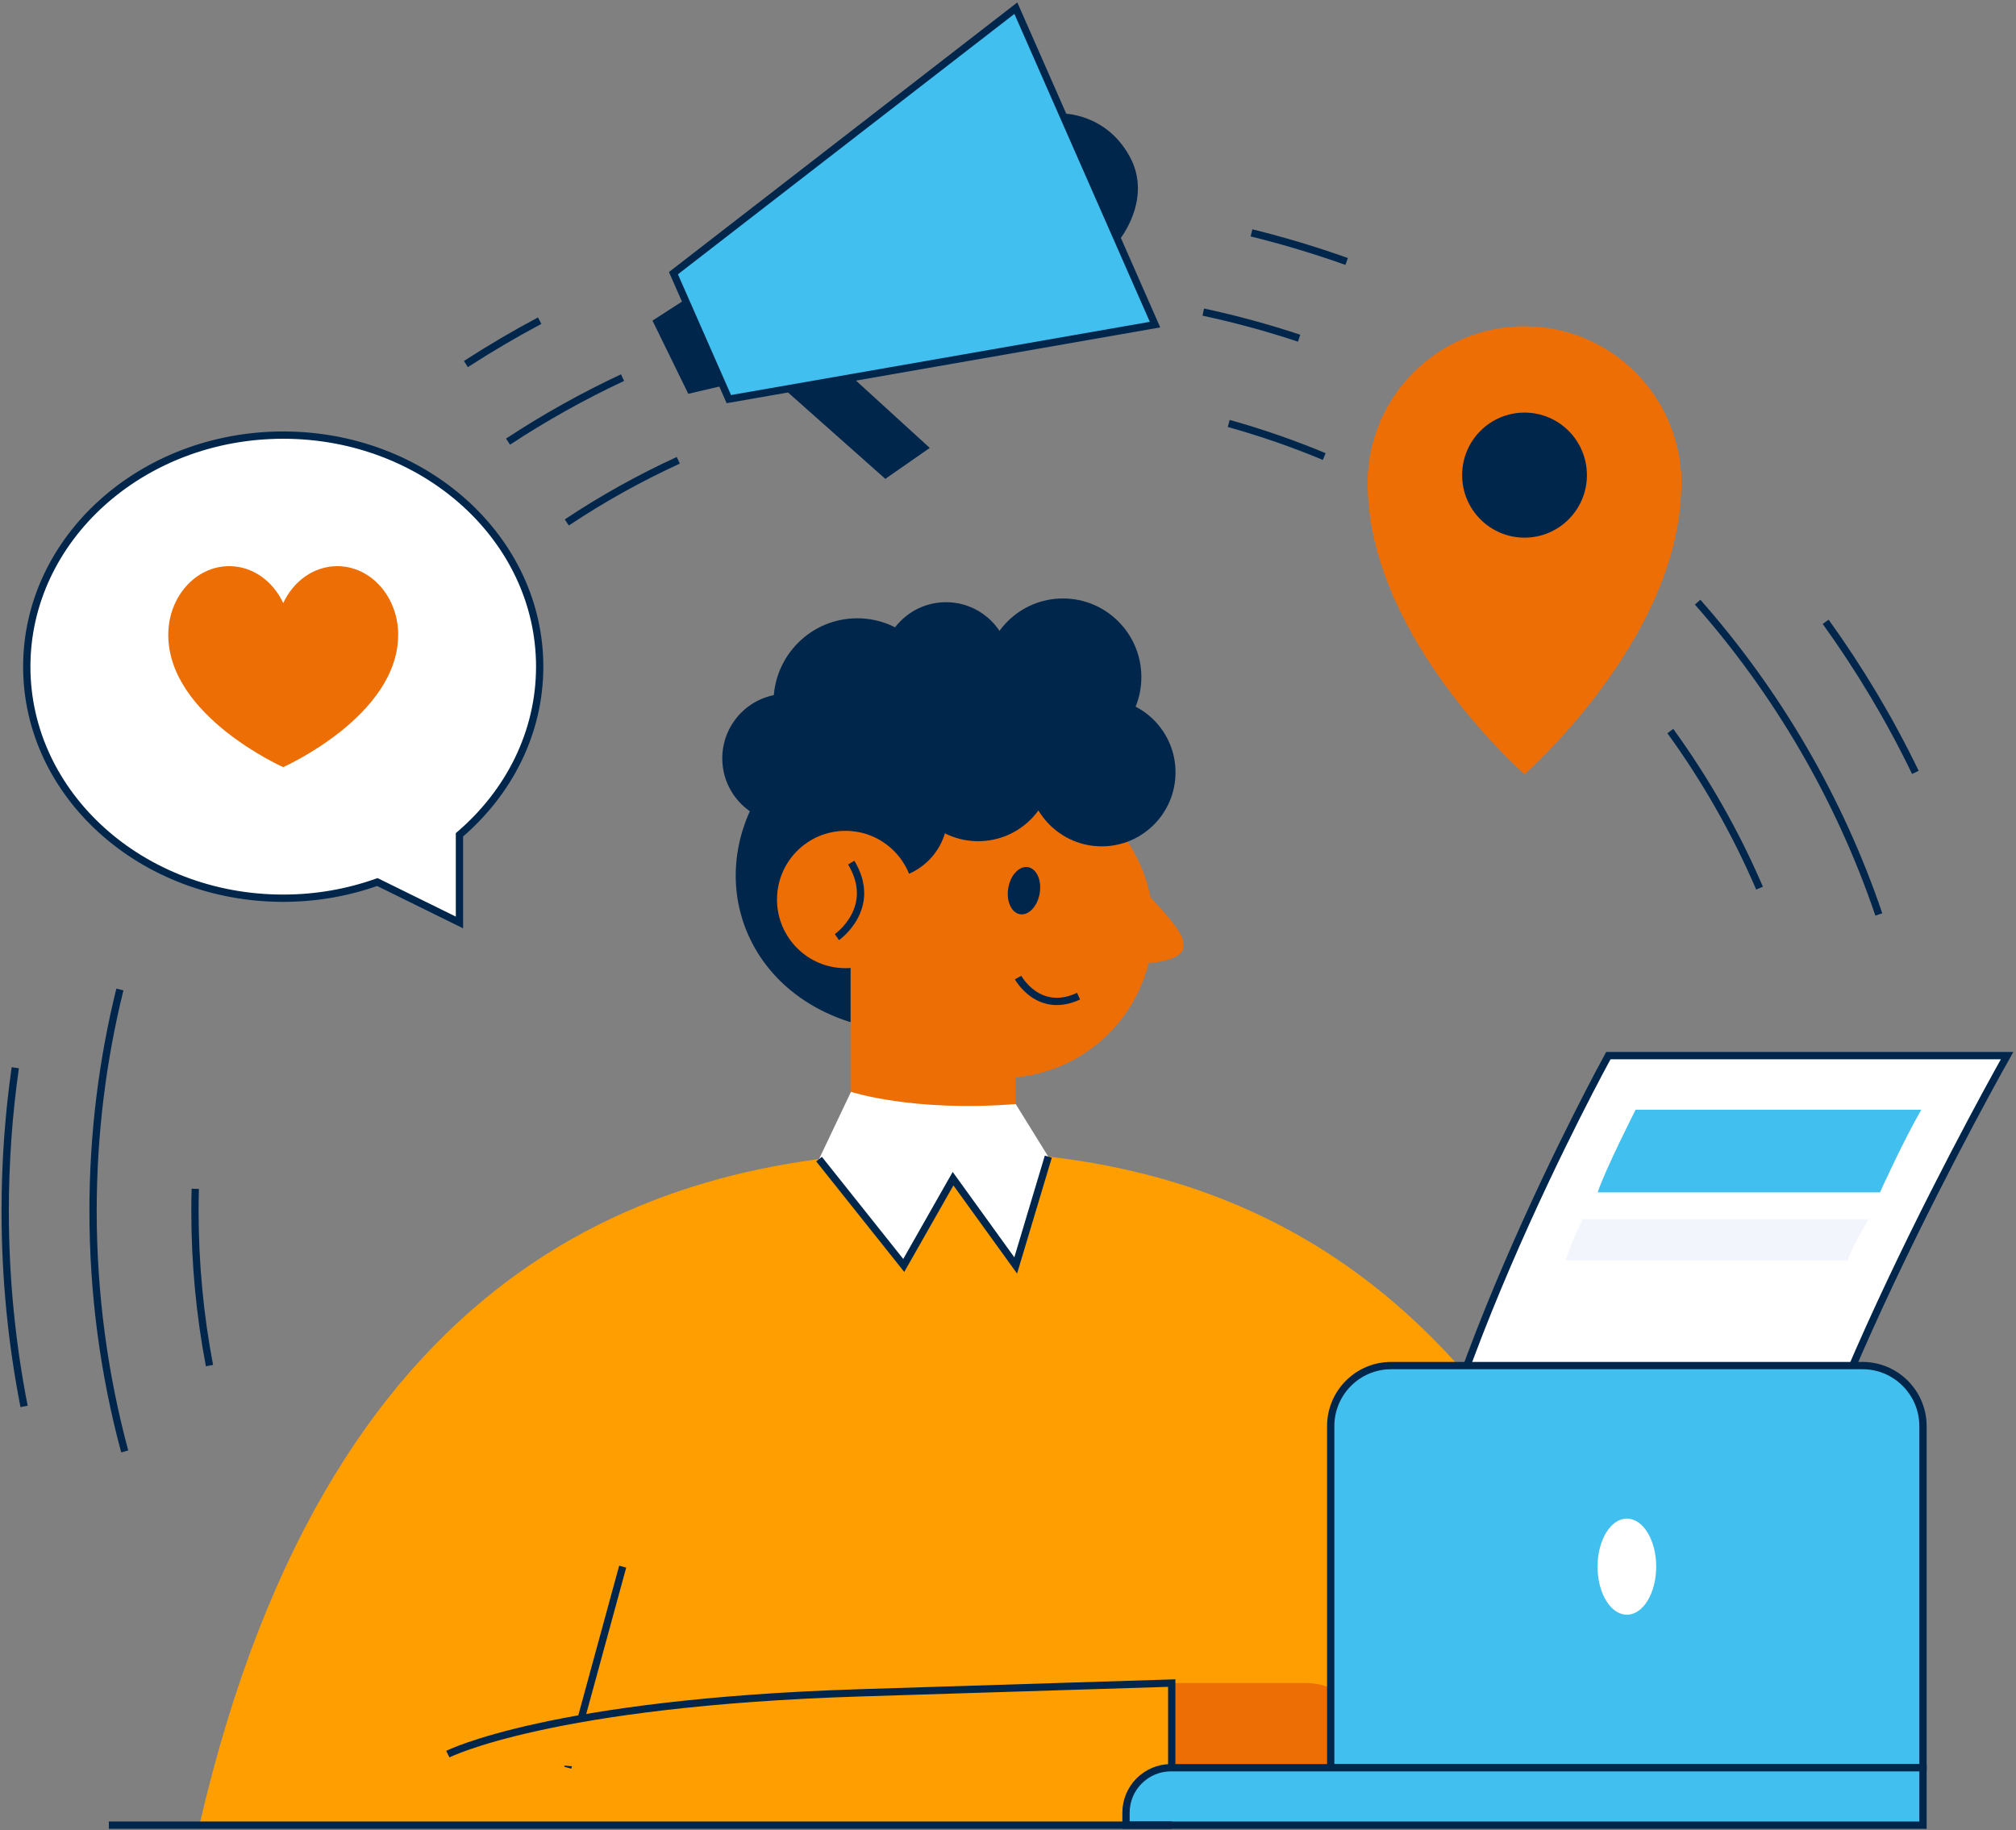
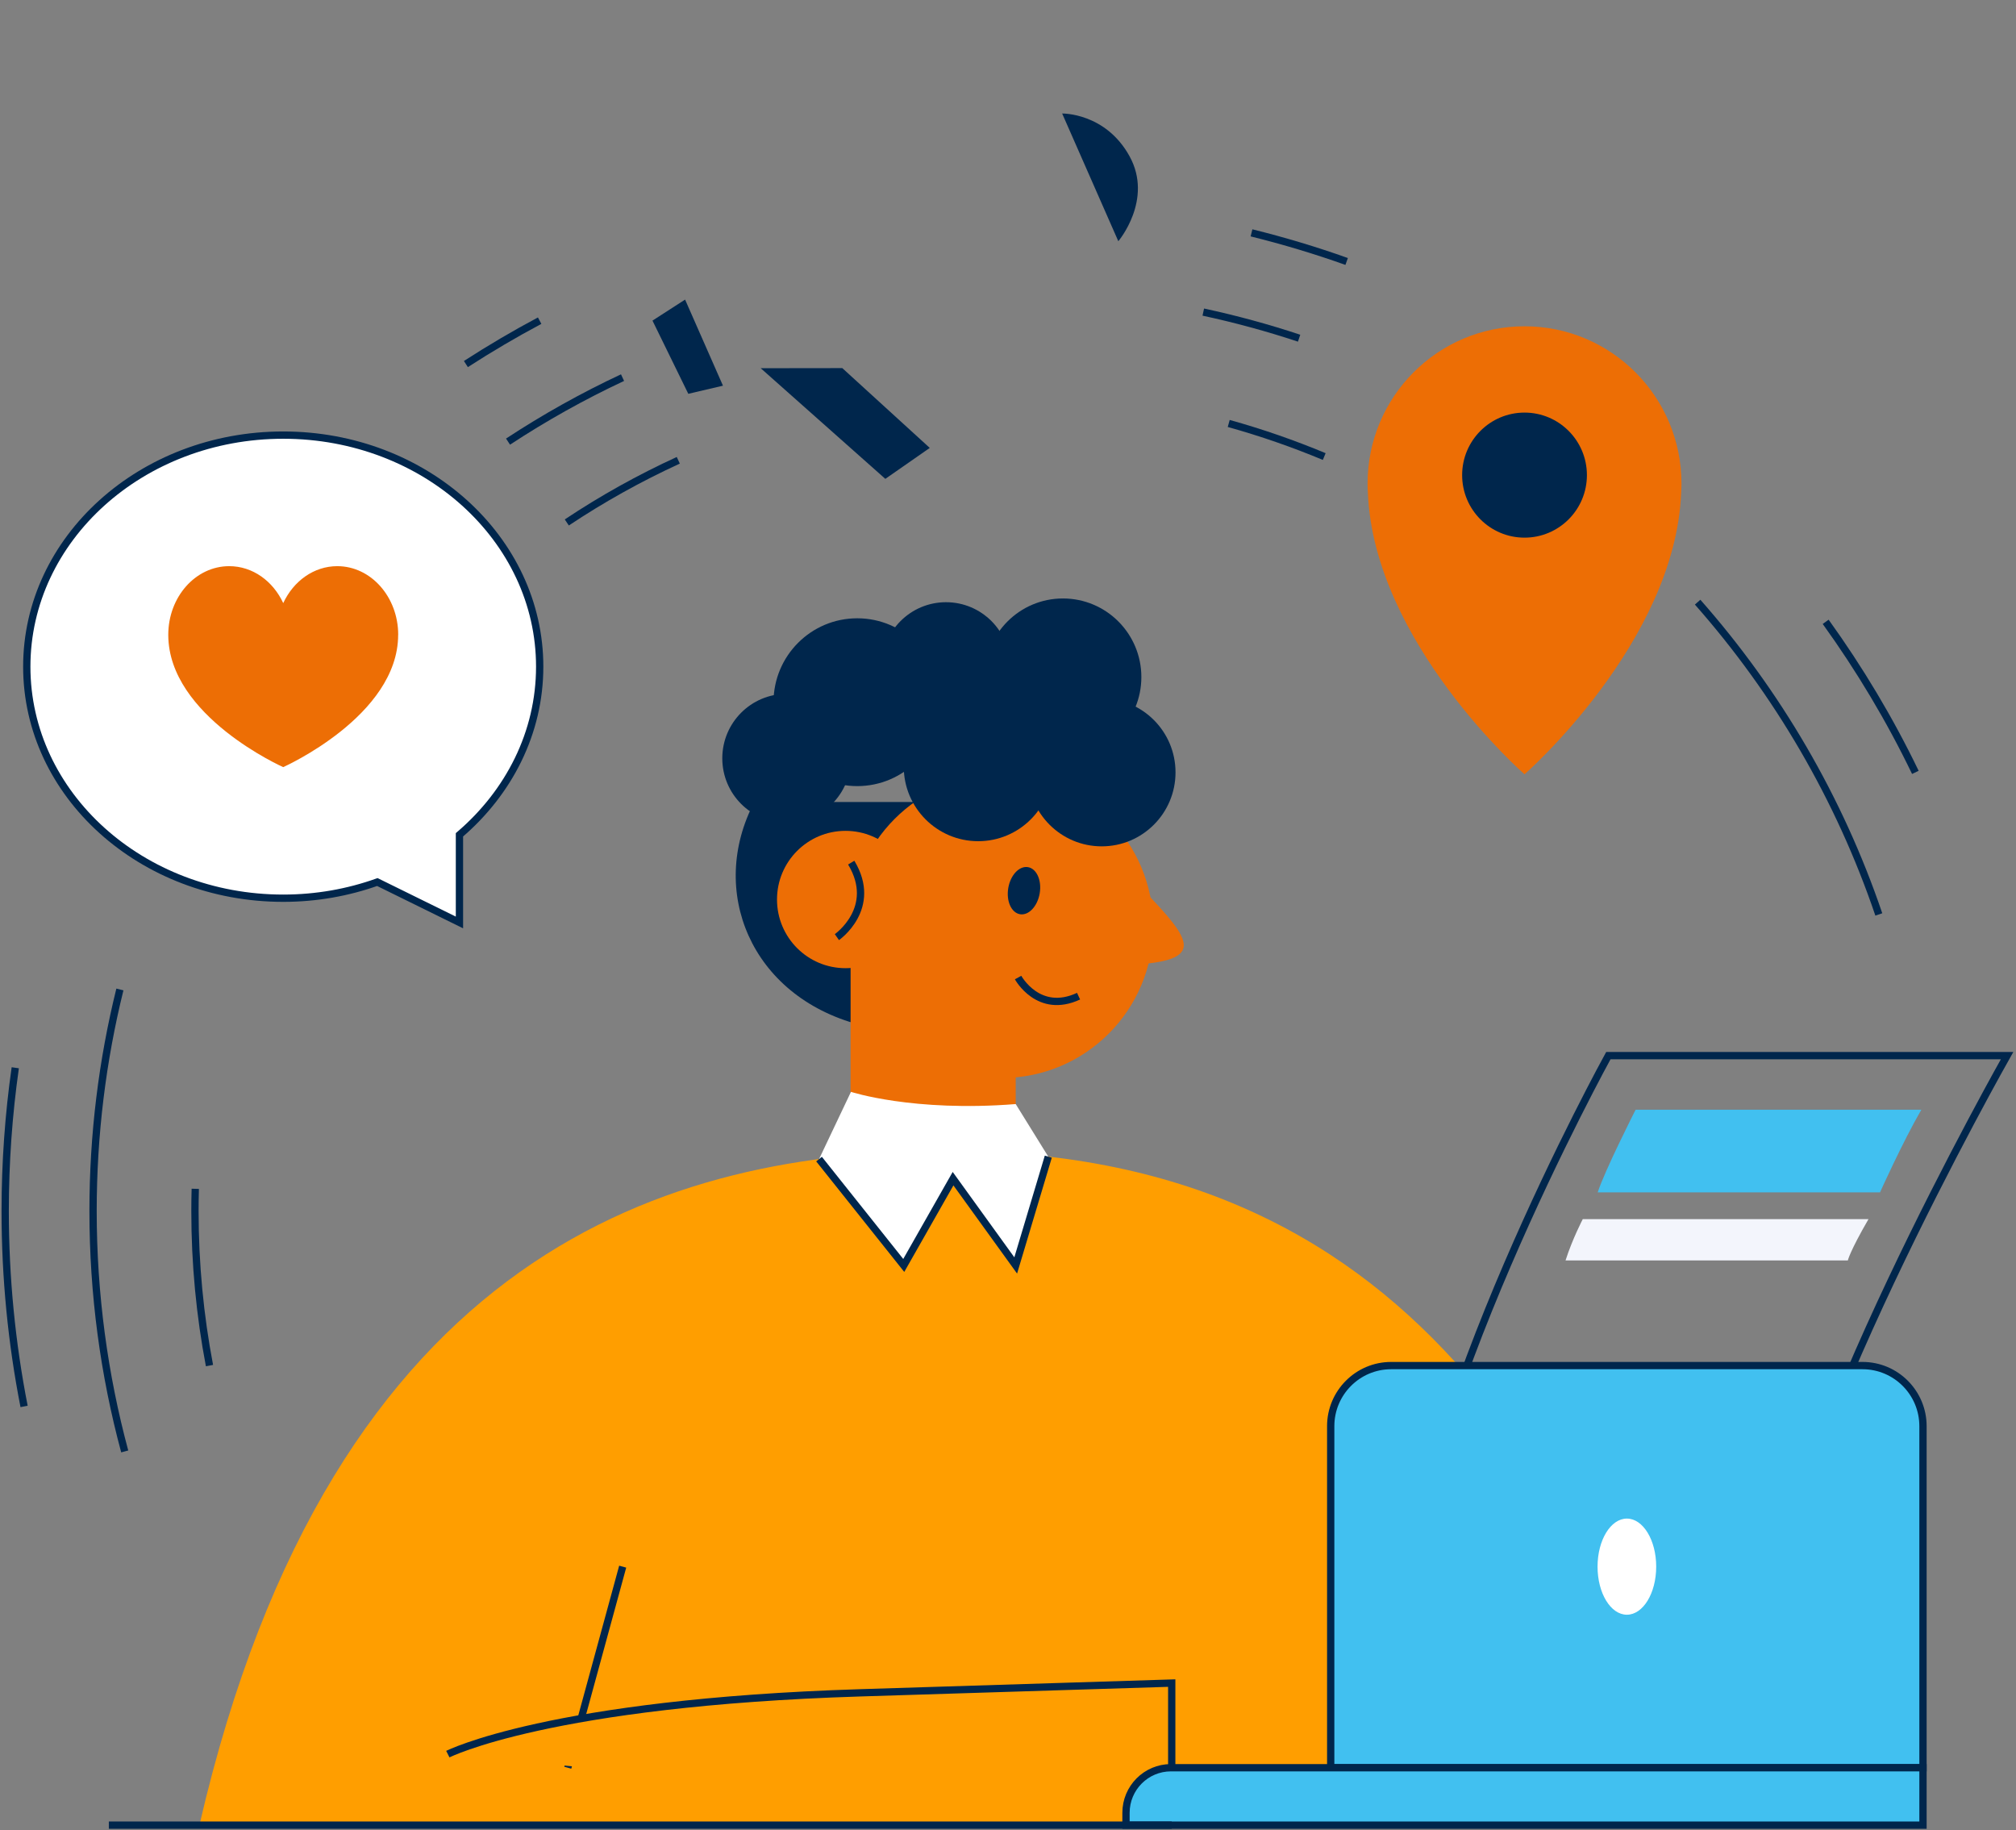
<svg xmlns="http://www.w3.org/2000/svg" width="553" height="502" viewBox="0 0 553 502" fill="none">
  <rect x="0" y="0" width="553" height="502" fill="#808080" stroke="none" />
  <g clip-path="url(#clip0_1319_7525)">
    <path d="M343.295 63.863C352.179 66.061 360.878 68.671 369.392 71.711" stroke="#00264C" stroke-width="2" stroke-miterlimit="10" />
    <path d="M127.797 99.847C134.36 95.609 141.109 91.628 148.028 87.947" stroke="#00264C" stroke-width="2" stroke-miterlimit="10" />
    <path d="M6.606 385.731C3.204 368.396 1.424 350.475 1.424 332.141C1.424 318.801 2.364 305.689 4.186 292.848" stroke="#00264C" stroke-width="2" stroke-miterlimit="10" />
    <path d="M500.791 170.543C510.131 183.512 518.389 197.309 525.393 211.834" stroke="#00264C" stroke-width="2" stroke-miterlimit="10" />
    <path d="M337.045 116.141C346.015 118.637 354.756 121.677 363.242 125.215" stroke="#00264C" stroke-width="2" stroke-miterlimit="10" />
    <path d="M155.475 143.292C165.156 136.843 175.379 131.136 186.057 126.242" stroke="#00264C" stroke-width="2" stroke-miterlimit="10" />
    <path d="M57.463 374.531C54.843 360.805 53.477 346.637 53.477 332.155C53.477 330.115 53.505 328.075 53.562 326.049" stroke="#00264C" stroke-width="2" stroke-miterlimit="10" />
-     <path d="M458.178 200.506C467.845 213.832 476.074 228.271 482.652 243.581" stroke="#00264C" stroke-width="2" stroke-miterlimit="10" />
    <path d="M330.068 85.594C339.01 87.52 347.78 89.903 356.351 92.756" stroke="#00264C" stroke-width="2" stroke-miterlimit="10" />
    <path d="M139.357 121.12C149.352 114.557 159.845 108.678 170.765 103.57" stroke="#00264C" stroke-width="2" stroke-miterlimit="10" />
    <path d="M34.212 398.074C28.546 377.057 25.527 354.956 25.527 332.142C25.527 311.197 28.076 290.836 32.888 271.375" stroke="#00264C" stroke-width="2" stroke-miterlimit="10" />
    <path d="M465.668 165.15C487.48 189.862 504.536 218.897 515.371 250.8" stroke="#00264C" stroke-width="2" stroke-miterlimit="10" />
    <path d="M206.915 219.967C194.158 244.279 205.918 273.1 235.632 281.019C265.346 288.938 256.376 219.967 256.376 219.967H206.915Z" fill="#00264C" />
    <path d="M274.783 295.658C297.728 295.658 316.328 277.018 316.328 254.024C316.328 231.031 297.728 212.391 274.783 212.391C251.839 212.391 233.238 231.031 233.238 254.024C233.238 277.018 251.839 295.658 274.783 295.658Z" fill="#ED6E05" />
    <path d="M278.614 252.998H233.324V326.049H278.614V252.998Z" fill="#ED6E05" />
    <path d="M314.251 244.723C326.068 257.107 330.396 262.843 313.695 264.369L314.251 244.723Z" fill="#ED6E05" />
    <path d="M285.194 245.018C285.8 241.452 284.362 238.232 281.983 237.826C279.603 237.42 277.182 239.981 276.576 243.546C275.97 247.112 277.408 250.331 279.787 250.738C282.167 251.144 284.588 248.583 285.194 245.018Z" fill="#00264C" />
    <path d="M279.27 268.107C279.27 268.107 284.851 278.352 295.856 273.215" stroke="#00264C" stroke-width="2" stroke-miterlimit="10" />
-     <path d="M242.308 241.112C252.051 241.112 259.949 233.197 259.949 223.434C259.949 213.671 252.051 205.756 242.308 205.756C232.566 205.756 224.668 213.671 224.668 223.434C224.668 233.197 232.566 241.112 242.308 241.112Z" fill="#00264C" />
    <path d="M268.321 230.711C279.597 230.711 288.738 221.551 288.738 210.251C288.738 198.951 279.597 189.791 268.321 189.791C257.045 189.791 247.904 198.951 247.904 210.251C247.904 221.551 257.045 230.711 268.321 230.711Z" fill="#00264C" />
    <path d="M302.207 232.123C313.388 232.123 322.452 223.039 322.452 211.834C322.452 200.629 313.388 191.545 302.207 191.545C291.025 191.545 281.961 200.629 281.961 211.834C281.961 223.039 291.025 232.123 302.207 232.123Z" fill="#00264C" />
    <path d="M291.57 207.254C303.451 207.254 313.082 197.602 313.082 185.695C313.082 173.789 303.451 164.137 291.57 164.137C279.688 164.137 270.057 173.789 270.057 185.695C270.057 197.602 279.688 207.254 291.57 207.254Z" fill="#00264C" />
    <path d="M259.494 200.52C269.236 200.52 277.134 192.605 277.134 182.842C277.134 173.079 269.236 165.164 259.494 165.164C249.751 165.164 241.854 173.079 241.854 182.842C241.854 192.605 249.751 200.52 259.494 200.52Z" fill="#00264C" />
    <path d="M215.769 225.66C225.512 225.66 233.41 217.746 233.41 207.983C233.41 198.219 225.512 190.305 215.769 190.305C206.027 190.305 198.129 198.219 198.129 207.983C198.129 217.746 206.027 225.66 215.769 225.66Z" fill="#00264C" />
    <path d="M235.147 215.602C247.83 215.602 258.112 205.299 258.112 192.588C258.112 179.878 247.83 169.574 235.147 169.574C222.463 169.574 212.182 179.878 212.182 192.588C212.182 205.299 222.463 215.602 235.147 215.602Z" fill="#00264C" />
    <path d="M231.93 265.538C242.31 265.538 250.724 257.106 250.724 246.705C250.724 236.303 242.31 227.871 231.93 227.871C221.551 227.871 213.137 236.303 213.137 246.705C213.137 257.106 221.551 265.538 231.93 265.538Z" fill="#ED6E05" />
    <path d="M229.566 257.021C229.566 257.021 241.013 249.046 233.496 236.59" stroke="#00264C" stroke-width="2" stroke-miterlimit="10" />
    <path d="M468.159 500.574C434.815 416.494 394.124 315.691 259.949 315.691C184.177 315.691 91.206 342.501 54.701 500.574H468.173H468.159Z" fill="#FF9E00" />
    <path d="M233.41 299.453C233.41 299.453 250.466 305.046 278.614 302.806L287.555 317.231L278.614 347.065L261.429 323.252L247.904 347.065L224.668 317.901L233.424 299.453H233.41Z" fill="white" />
    <path d="M224.668 317.901L247.904 347.065L261.429 323.266L278.614 347.065L287.555 317.23" stroke="#00264C" stroke-width="2" stroke-miterlimit="10" />
    <path d="M170.807 429.676L155.744 484.821" stroke="#00264C" stroke-width="2" stroke-miterlimit="10" />
-     <path d="M321.413 461.607H358.445C373.551 461.607 390.821 484.821 390.821 484.821H321.199L321.399 461.607H321.413Z" fill="#ED6E05" />
    <path d="M122.842 481.097C122.842 481.097 150.69 466.944 236.059 464.276L321.413 461.607V500.573" fill="#FF9E00" />
    <path d="M122.842 481.097C122.842 481.097 150.69 466.944 236.059 464.276L321.413 461.607V500.573" stroke="#00264C" stroke-width="2" stroke-miterlimit="10" />
-     <path d="M385.752 446.841C385.752 390.126 441.179 289.523 441.179 289.523H550.551C550.551 289.523 486.824 402.082 486.824 446.841" fill="white" />
    <path d="M385.752 446.841C385.752 390.126 441.179 289.523 441.179 289.523H550.551C550.551 289.523 486.824 402.082 486.824 446.841" stroke="#00264C" stroke-width="2" stroke-miterlimit="10" />
    <path d="M448.653 304.361C448.653 304.361 440.153 321.112 438.26 327.019H515.698C515.698 327.019 521.863 313.279 527.031 304.361H448.653Z" fill="#41C0F0" />
    <path d="M434.16 334.367C434.16 334.367 431.327 339.789 429.434 345.696H506.872C506.872 345.696 507.37 343.285 512.538 334.367H434.16Z" fill="#F3F5FC" />
    <path d="M381.594 374.531H510.913C520.054 374.531 527.486 381.979 527.486 391.139V484.822H365.021V391.139C365.021 381.979 372.453 374.531 381.594 374.531Z" fill="#41C0F0" stroke="#00264C" stroke-width="2" stroke-miterlimit="10" />
    <path d="M321.199 484.822H527.486V500.574H308.869V497.178C308.869 490.358 314.393 484.822 321.199 484.822Z" fill="#41C0F0" stroke="#00264C" stroke-width="2" stroke-miterlimit="10" />
    <path d="M446.261 442.859C450.704 442.859 454.305 436.957 454.305 429.676C454.305 422.395 450.704 416.492 446.261 416.492C441.818 416.492 438.217 422.395 438.217 429.676C438.217 436.957 441.818 442.859 446.261 442.859Z" fill="white" />
    <path d="M461.239 132.634C461.239 108.807 441.962 89.488 418.185 89.488C394.408 89.488 375.131 108.807 375.131 132.634C375.131 133.476 375.159 134.318 375.216 135.16C376.882 176.237 418.185 212.363 418.185 212.363C418.185 212.363 459.502 176.223 461.154 135.16C461.197 134.318 461.239 133.476 461.239 132.634Z" fill="#ED6E05" />
    <path d="M418.186 147.458C427.637 147.458 435.299 139.78 435.299 130.308C435.299 120.837 427.637 113.158 418.186 113.158C408.734 113.158 401.072 120.837 401.072 130.308C401.072 139.78 408.734 147.458 418.186 147.458Z" fill="#00264C" />
    <path d="M148.041 182.842C148.041 147.772 116.548 119.336 77.693 119.336C38.839 119.336 7.346 147.757 7.346 182.842C7.346 217.927 38.839 246.348 77.693 246.348C86.805 246.348 95.504 244.765 103.506 241.911L126.03 252.997V228.956C139.57 217.385 148.041 201.005 148.041 182.842Z" fill="white" stroke="#00264C" stroke-width="2" stroke-miterlimit="10" />
    <path d="M208.666 100.988L242.85 131.335L255.038 122.846L231.047 100.959L208.666 100.988Z" fill="#00264C" />
-     <path d="M316.828 89.032L199.924 109.463L184.732 74.921L278.657 2.24L316.828 89.032Z" fill="#41C0F0" stroke="#00264C" stroke-width="2" stroke-miterlimit="10" />
    <path d="M291.357 31.133C291.357 31.133 303.217 30.876 309.824 42.819C316.43 54.761 306.762 66.161 306.762 66.161L291.357 31.133Z" fill="#00264C" />
    <path d="M187.922 82.168L178.98 87.932L188.804 108.007L198.315 105.781L187.922 82.168Z" fill="#00264C" />
    <path d="M109.23 174.111C109.23 163.71 101.742 155.277 92.516 155.277C86.08 155.277 80.485 159.386 77.694 165.408C74.904 159.386 69.323 155.277 62.873 155.277C53.647 155.277 46.158 163.71 46.158 174.111C46.158 174.139 46.158 174.168 46.158 174.197C46.244 196.44 77.68 210.394 77.68 210.394C77.68 210.394 109.202 196.397 109.216 174.111H109.23Z" fill="#ED6E05" />
    <path d="M321.412 500.572H29.855" stroke="#00264C" stroke-width="2" stroke-miterlimit="10" />
  </g>
  <defs>
    <clipPath id="clip0_1319_7525">
      <rect width="553" height="502" fill="white" />
    </clipPath>
  </defs>
</svg>